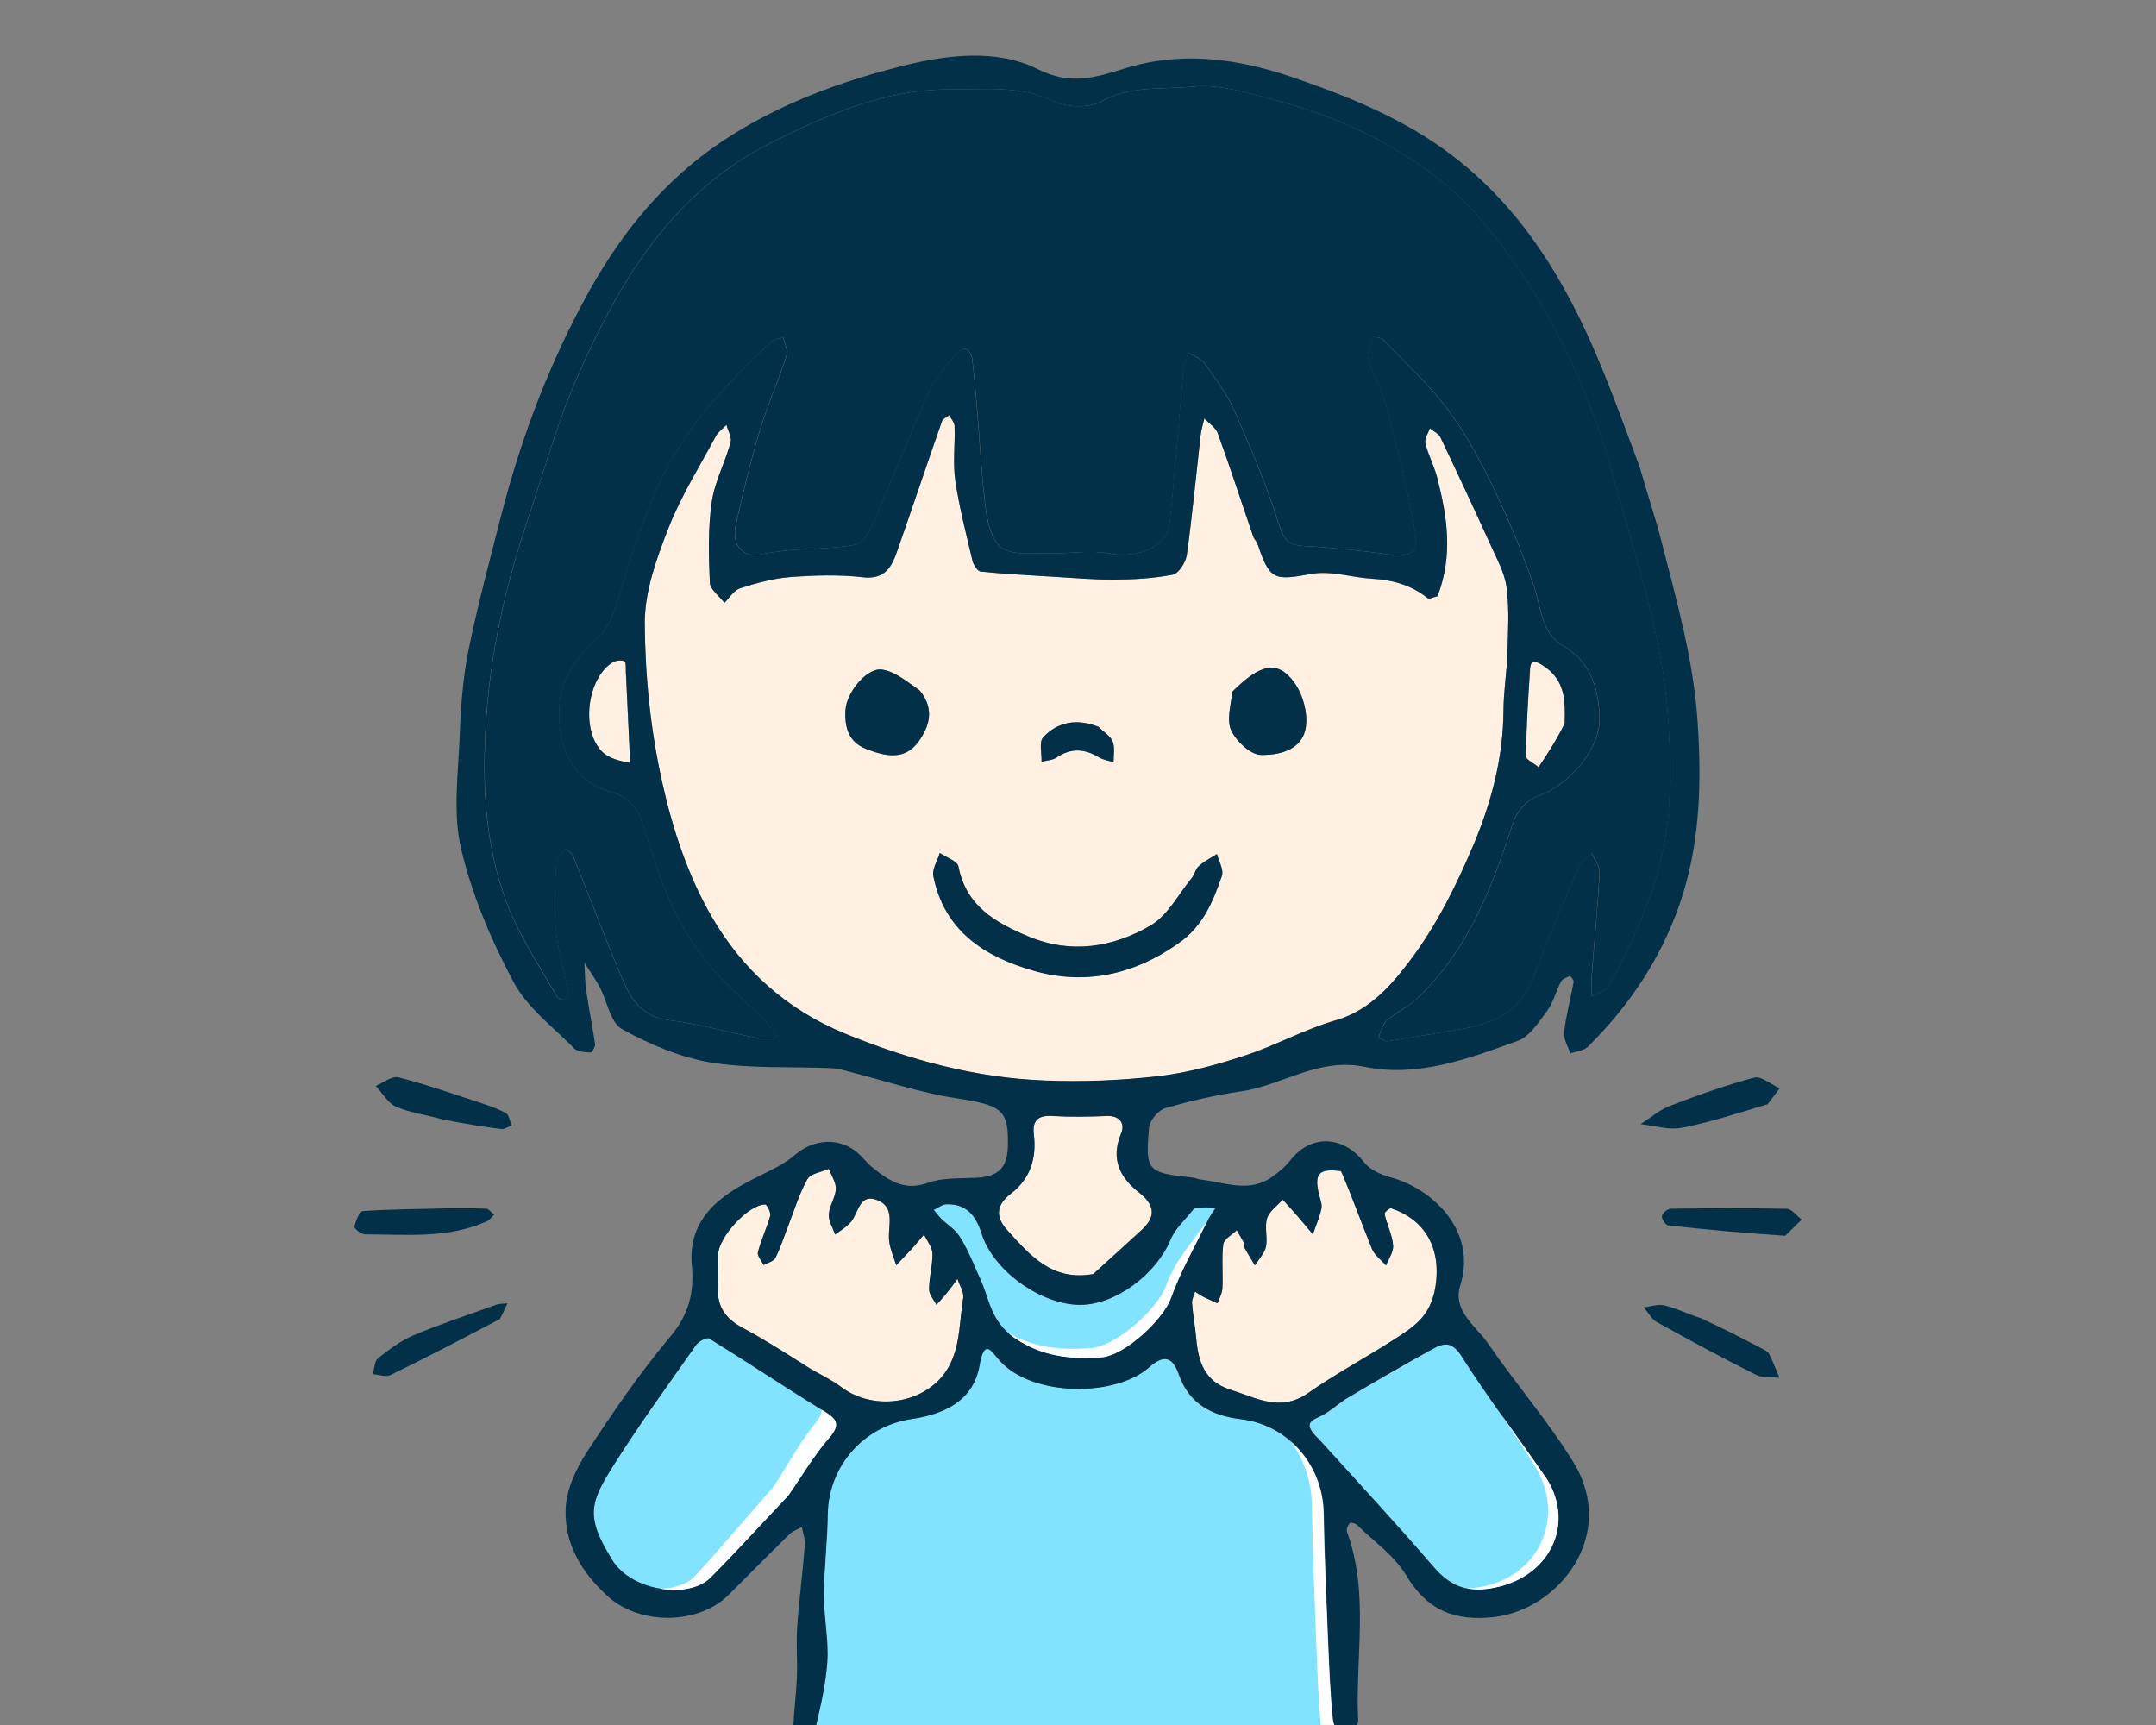
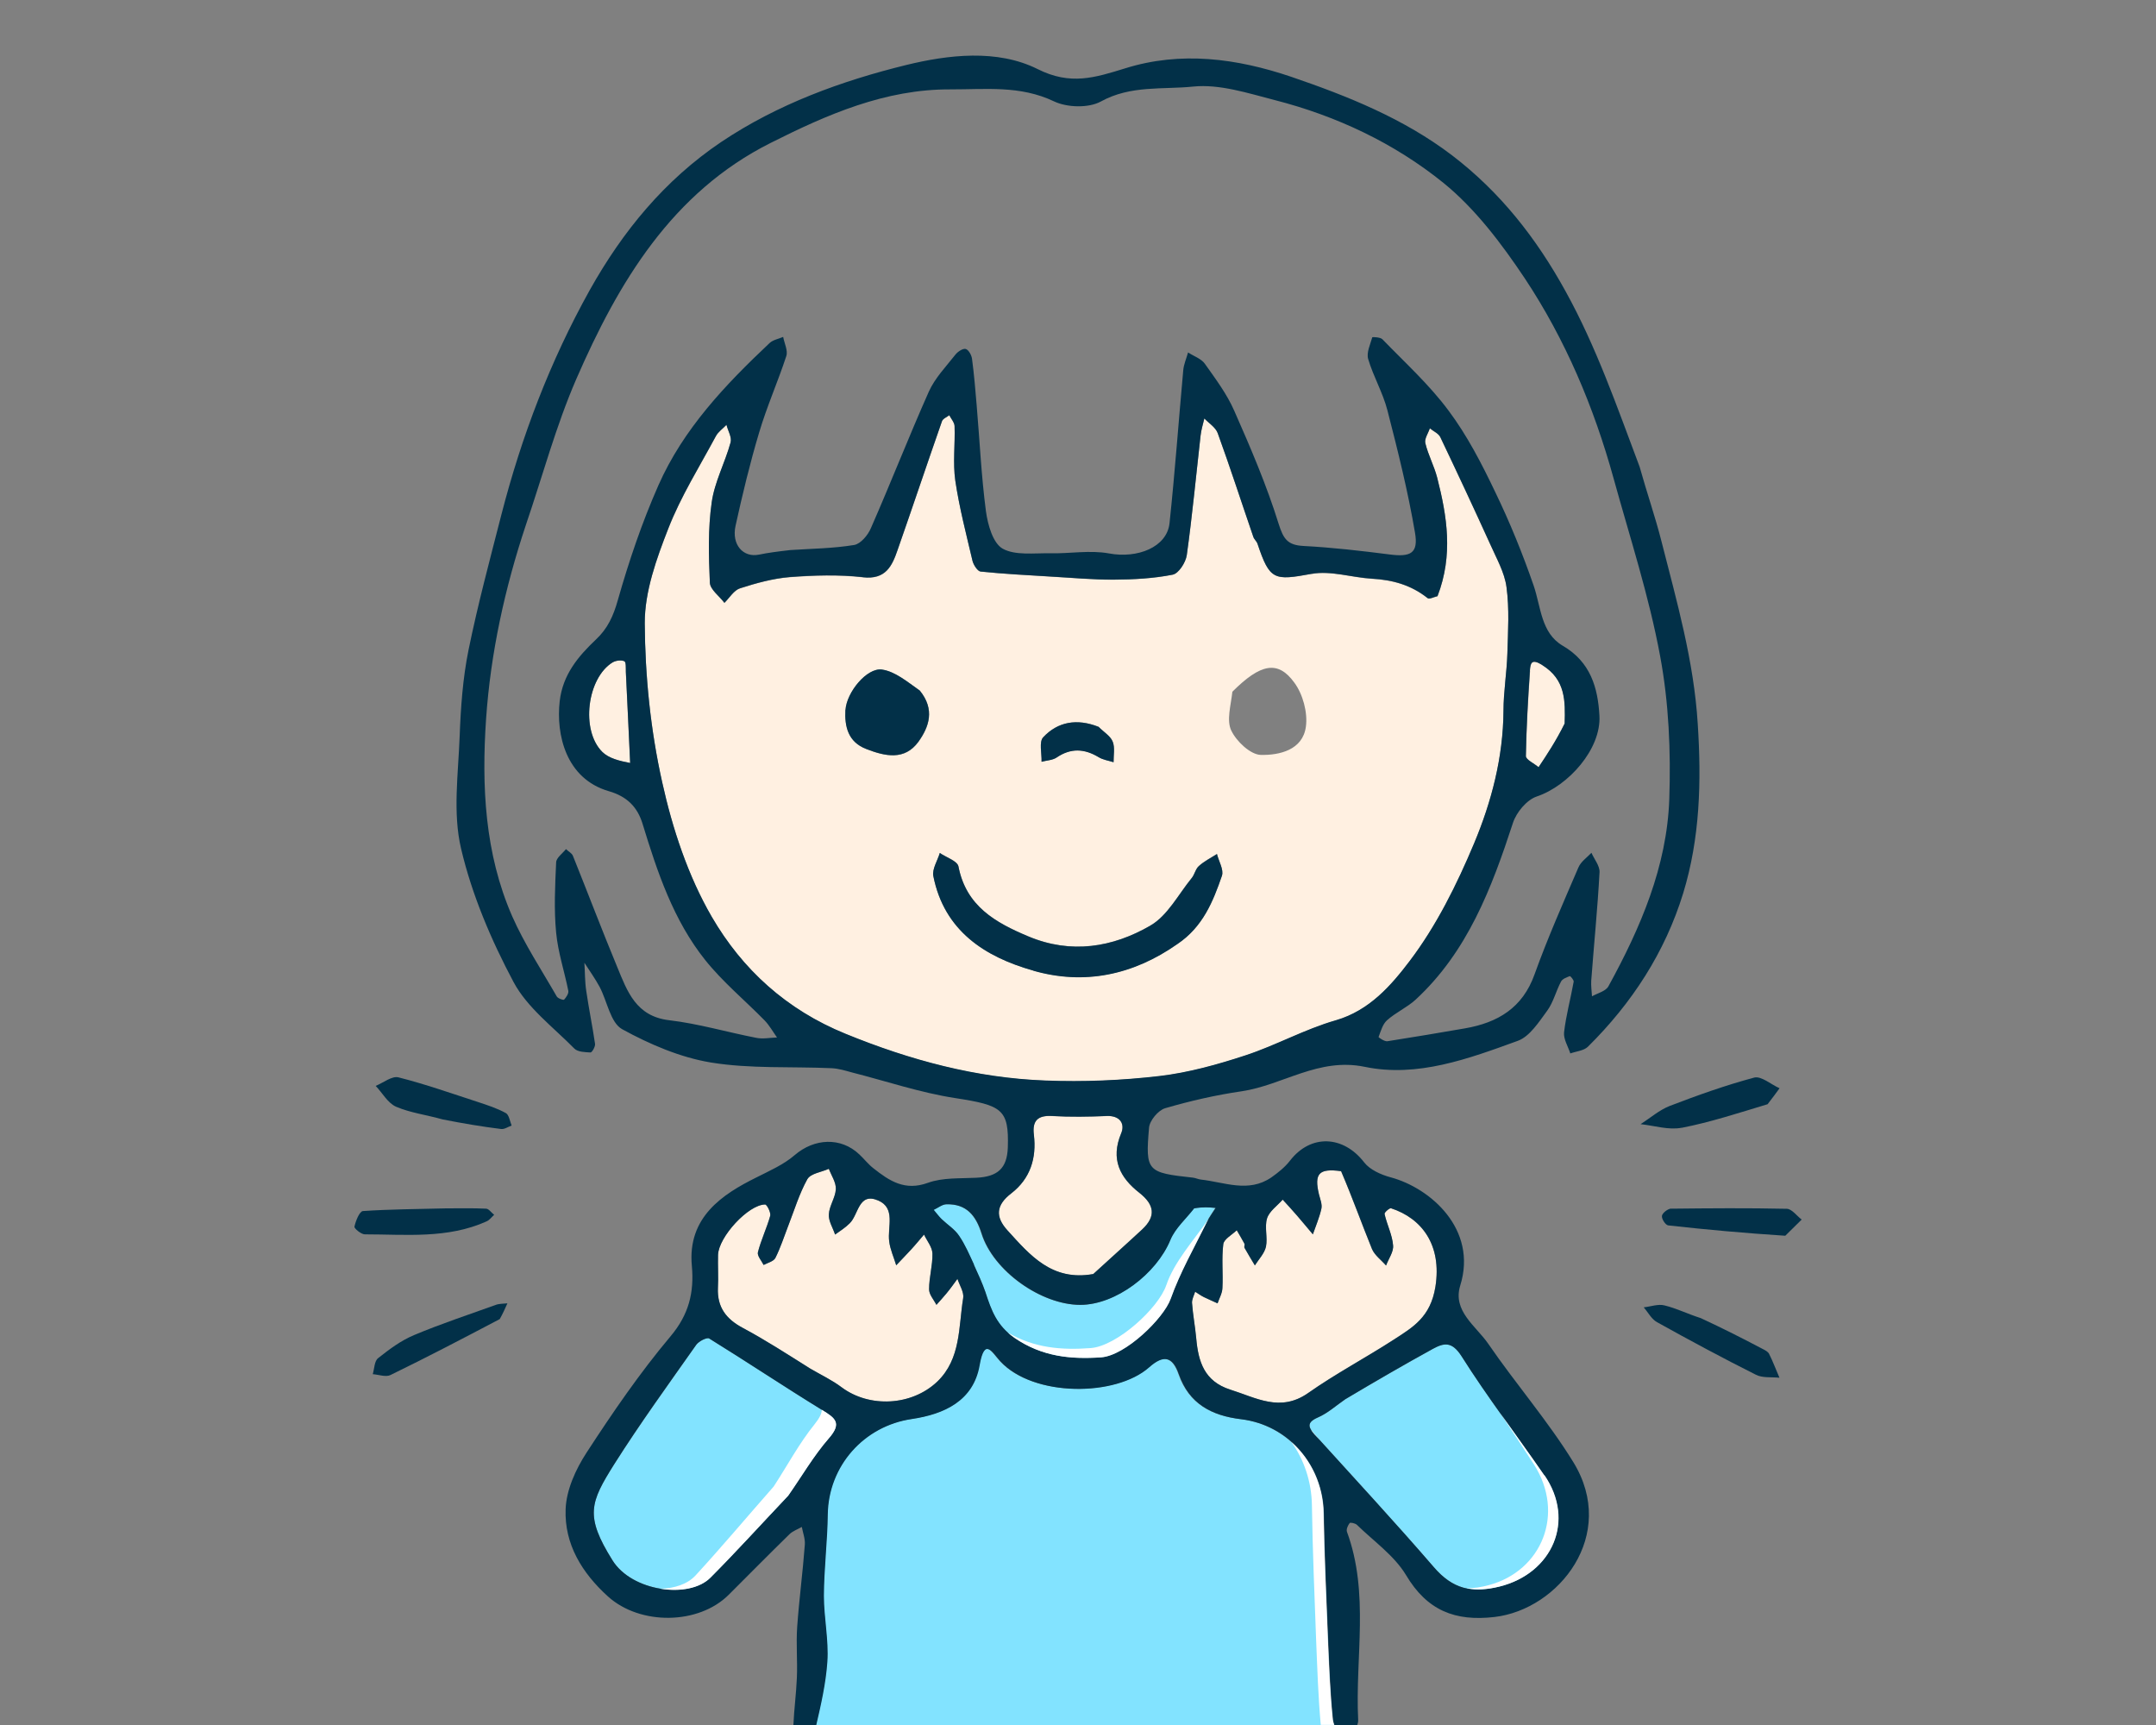
<svg xmlns="http://www.w3.org/2000/svg" id="_圖層_1" data-name="圖層 1" viewBox="0 0 200 160">
  <rect x="0" y="0" width="200" height="160" fill="#808080" stroke="none" />
  <defs>
    <style>
      .cls-1 {
        fill: #023048;
      }

      .cls-1, .cls-2, .cls-3, .cls-4 {
        stroke-width: 0px;
      }

      .cls-2 {
        fill: #fff0e1;
      }

      .cls-3 {
        fill: #fff;
      }

      .cls-4 {
        fill: #82e3ff;
      }
    </style>
  </defs>
  <path class="cls-2" d="M121.78,114.49c.28-.79.61-1.57.79-2.38.08-.4-.11-.88-.22-1.31-.47-1.96-.01-2.45,2.05-2.17,1.09,2.55,1.92,4.9,2.87,7.23.25.58.86,1.02,1.3,1.52.24-.63.72-1.28.65-1.88-.08-.97-.57-1.91-.79-2.9-.04-.13.46-.57.6-.53,2.85.93,4.74,3.4,4.12,7.28-.46,2.83-2.08,3.75-3.9,4.93-2.62,1.69-5.38,3.15-7.91,4.93-2.59,1.81-4.83.43-7.23-.32-2.4-.77-2.95-2.59-3.15-4.75-.1-1.1-.31-2.19-.39-3.29-.01-.33.18-.7.29-1.04.26.17.53.36.81.5.42.21.84.39,1.27.58.15-.47.43-.95.45-1.43.07-1.35-.08-2.72.08-4.05.06-.47.81-.86,1.25-1.3.24.42.49.82.71,1.24.06.1-.04.29.01.39.31.56.64,1.09.96,1.63.36-.57.89-1.11,1.03-1.74.17-.85-.15-1.81.1-2.62.21-.67.95-1.17,1.45-1.74.45.49.91.99,1.34,1.49.5.57.97,1.16,1.46,1.73Z" />
  <path class="cls-2" d="M73.11,113.72c.57-1.46,1.03-2.99,1.78-4.35.31-.53,1.31-.65,1.99-.96.24.63.68,1.27.65,1.89-.04.78-.61,1.55-.65,2.33-.04.61.38,1.25.58,1.88.46-.33.95-.64,1.35-1.04.84-.81.81-2.91,2.65-2.12,1.64.71.84,2.47,1.02,3.8.1.75.43,1.48.65,2.21.46-.49.92-.96,1.38-1.46.4-.45.79-.92,1.2-1.39.28.6.77,1.17.78,1.77.03,1.09-.31,2.19-.31,3.29-.01.49.43.97.68,1.46.31-.35.64-.7.93-1.06.36-.45.68-.91,1.02-1.35.19.6.63,1.24.53,1.8-.43,2.67-.19,5.61-2.4,7.73-2.4,2.27-6.31,2.44-8.87.53-.91-.68-1.95-1.17-2.92-1.74-2.23-1.41-4.19-2.67-6.25-3.77-1.55-.82-2.4-1.92-2.31-3.72.06-1-.01-2.03.01-3.05.06-1.67,2.81-4.67,4.37-4.68.17,0,.56.75.47,1.06-.32,1.14-.85,2.23-1.14,3.37-.08.33.33.79.53,1.18.38-.21.92-.33,1.09-.65.47-.95.81-1.96,1.18-2.95Z" />
  <path class="cls-2" d="M102.67,103.51c1.25-.04,1.7.75,1.32,1.63-.99,2.38-.11,4.09,1.7,5.5,1.39,1.1,1.57,2.17.25,3.4-1.5,1.39-3.04,2.76-4.54,4.14-3.82.68-5.85-1.74-7.94-4.04-1.17-1.28-1.07-2.37.35-3.45,1.75-1.36,2.35-3.26,2.09-5.43-.17-1.3.35-1.82,1.69-1.74,1.7.1,3.4.07,5.08,0Z" />
  <path class="cls-2" d="M141.92,62.21c.04-.7.14-1.16,1.16-.52,2.17,1.35,2.13,3.33,2.08,5.42-.81,1.62-1.62,2.84-2.42,4.05-.42-.35-1.18-.7-1.18-1.03.04-2.65.19-5.28.38-7.92Z" />
  <path class="cls-2" d="M55.87,69.74c-2.02-2.01-1.41-6.87.97-8.31.29-.17.78-.22,1.07-.1.17.08.13.64.14.99.14,2.81.28,5.64.4,8.45-1-.19-1.98-.43-2.59-1.03Z" />
  <path class="cls-2" d="M114.22,67.76c.47,1,1.77,2.23,2.73,2.26,1.73.04,3.9-.45,4.19-2.62.18-1.31-.28-3.01-1.07-4.08-1.52-2.1-3.13-1.78-5.75.84-.14,1.28-.56,2.65-.1,3.61ZM106.71,85.85c-3.5,2.02-7.35,2.66-11.31,1-3.06-1.28-5.78-2.81-6.49-6.49-.1-.52-1.13-.84-1.73-1.25-.21.71-.72,1.49-.6,2.14,1,5.08,4.78,7.51,9.28,8.77,4.68,1.34,9.21.45,13.37-2.48,2.35-1.59,3.3-3.94,4.12-6.32.19-.56-.29-1.34-.46-2.02-.56.36-1.18.67-1.67,1.11-.32.26-.4.79-.68,1.13-1.24,1.52-2.23,3.48-3.83,4.4ZM103.3,70.7c-.01-.64.14-1.35-.08-1.91-.19-.52-.79-.86-1.31-1.38-2.01-.79-3.79-.47-5.14.97-.4.43-.13,1.49-.15,2.27.47-.13,1.02-.14,1.39-.39,1.32-.91,2.58-.84,3.9-.04.4.25.92.32,1.39.47ZM81.8,62.11c-1.38-.18-3.26,2.09-3.37,3.75-.08,1.53.24,2.97,1.94,3.62,1.75.68,3.55,1.09,4.83-.67.99-1.38,1.56-2.99.13-4.75-1.17-.82-2.3-1.78-3.52-1.95ZM121.68,53.24c1.77-.32,3.72.33,5.58.45,1.91.1,3.65.58,5.17,1.8.15.13.6-.11.92-.18,1.48-3.83.88-7.42-.03-10.99-.28-1.09-.84-2.12-1.1-3.2-.1-.4.26-.92.42-1.38.33.28.81.47.97.82,1.57,3.29,3.11,6.59,4.61,9.89.58,1.32,1.35,2.65,1.53,4.02.28,2.02.14,4.09.08,6.16-.06,1.77-.36,3.54-.36,5.32-.03,4.3-1.11,8.43-2.73,12.3-1.6,3.82-3.5,7.63-5.97,10.9-1.7,2.24-3.72,4.6-6.85,5.5-2.87.82-5.56,2.33-8.4,3.26-2.59.85-5.25,1.59-7.94,1.91-3.51.4-7.07.56-10.61.42-6.42-.24-12.52-1.88-18.52-4.33-5.52-2.24-9.6-5.99-12.42-10.85-2.2-3.79-3.65-8.18-4.6-12.48-1.07-4.82-1.59-9.83-1.62-14.76-.01-2.94,1.09-5.99,2.19-8.8,1.16-2.97,2.88-5.71,4.4-8.54.22-.42.65-.71.99-1.06.14.56.52,1.17.38,1.64-.52,1.87-1.49,3.66-1.75,5.56-.35,2.44-.28,4.96-.17,7.44.03.64.88,1.24,1.35,1.87.47-.47.88-1.17,1.45-1.35,1.5-.49,3.06-.92,4.62-1.04,2.24-.17,4.54-.24,6.77.01,2.13.24,2.72-1.04,3.23-2.55,1.39-3.97,2.72-7.95,4.11-11.92.08-.24.45-.38.68-.56.17.33.47.67.49,1,.06,1.7-.17,3.41.07,5.08.38,2.51,1.02,4.99,1.6,7.45.1.38.47.95.75.97,2.13.22,4.28.33,6.41.46,1.99.11,3.98.31,5.97.29,1.81-.01,3.66-.11,5.43-.46.56-.11,1.21-1.13,1.31-1.81.52-3.68.86-7.38,1.28-11.09.06-.53.22-1.06.35-1.59.42.45,1.04.82,1.24,1.36,1.16,3.19,2.2,6.41,3.3,9.61.07.24.31.42.39.65,1.14,3.4,1.53,3.43,5.03,2.79Z" />
  <path class="cls-4" d="M91.42,119.89c-.31-.89-.7-1.74-1.09-2.59-.43-.92-.82-1.85-1.38-2.67-.4-.61-1.07-1.03-1.62-1.55-.26-.26-.49-.57-.74-.86.4-.18.79-.52,1.2-.52,1.84-.04,2.72,1.03,3.24,2.7,1.09,3.48,5.53,6.63,9.16,6.63,3.27,0,7.06-2.87,8.36-6.03.45-1.09,1.45-1.95,2.2-2.92.79-.14,1.39-.1,1.99-.04-.26.43-.58.85-.81,1.31-1.16,2.35-2.48,4.67-3.36,7.13-.65,1.81-4.21,5.26-6.46,5.42-2.81.19-5.46-.06-8.01-1.8-1.67-1.14-2.16-2.56-2.7-4.21Z" />
  <path class="cls-4" d="M76.88,133.41c-1.42,1.63-2.52,3.54-3.77,5.32-2.53,2.67-4.82,5.19-7.21,7.6-1.98,1.99-7.27,1.3-9.08-1.6-2.59-4.14-2.08-5.38.17-8.94,2.4-3.77,5.03-7.4,7.6-11.06.24-.33.99-.71,1.2-.58,3.51,2.17,6.95,4.47,10.47,6.63,1.23.75,1.87,1.21.63,2.63Z" />
  <path class="cls-4" d="M143.26,136.85c2.88,4.19.74,9.08-4.15,10.31-2.6.65-4.37.21-6.1-1.8-3.61-4.18-7.35-8.22-11.06-12.31-.6-.68-.75-1.11.29-1.57.93-.4,1.71-1.11,2.56-1.7,2.84-1.69,5.46-3.2,8.12-4.67,1.04-.57,1.77-.7,2.65.67,2.4,3.8,5.14,7.37,7.69,11.07Z" />
  <path class="cls-4" d="M123.76,160h-48.08c.45-1.94.89-3.89,1.03-5.86.14-2.02-.32-4.08-.32-6.13.01-2.52.33-5.04.36-7.56.07-4.48,3.34-8.19,7.8-8.84,3.02-.45,5.72-1.69,6.29-5,.46-2.63,1.17-1.16,1.92-.35,3.09,3.33,10.71,3.29,13.8.56,1.36-1.21,2.19-.99,2.76.65.96,2.73,3.04,3.83,5.78,4.16,4.43.54,7.6,4.3,7.67,8.73.06,3.84.24,7.67.39,11.5.11,2.55.2,5.1.46,7.63.01.17.07.33.13.5Z" />
-   <path class="cls-1" d="M73.32,51.02c-1.23.14-2.06.25-2.88.42-1.46.31-2.56-.91-2.19-2.66.64-2.91,1.34-5.82,2.19-8.66.71-2.4,1.74-4.71,2.52-7.09.17-.52-.18-1.18-.29-1.78-.42.18-.95.26-1.25.56-4.12,3.87-8.02,7.98-10.33,13.22-1.52,3.44-2.73,7.02-3.76,10.64-.42,1.46-.95,2.63-2.03,3.65-1.66,1.57-3.08,3.27-3.36,5.72-.35,3.09.57,7.19,4.54,8.34,1.71.49,2.67,1.49,3.15,3.04,1.36,4.48,2.85,8.94,5.81,12.63,1.63,2.05,3.68,3.73,5.52,5.61.45.46.77,1.04,1.14,1.57-.65.01-1.32.15-1.94.03-2.69-.52-5.35-1.31-8.06-1.63-3.08-.36-3.89-2.67-4.82-4.93-1.42-3.41-2.73-6.88-4.11-10.31-.1-.25-.43-.42-.65-.63-.32.4-.89.81-.91,1.23-.1,2.17-.21,4.36,0,6.52.17,1.81.77,3.59,1.13,5.4.04.25-.2.6-.39.81-.07.07-.57-.11-.68-.29-1.41-2.47-2.99-4.86-4.14-7.45-2.55-5.82-2.84-12.07-2.42-18.29.42-6.13,1.74-12.14,3.69-17.99,1.53-4.51,2.77-9.16,4.67-13.52,3.91-8.98,8.87-17.34,18.05-21.93,5.21-2.62,10.61-4.99,16.67-4.96,3.24.01,6.45-.39,9.6,1.11,1.21.58,3.22.64,4.36.01,2.76-1.52,5.74-1.09,8.55-1.38,2.45-.25,5.08.61,7.56,1.25,5.74,1.48,11.11,4,15.68,7.7,2.95,2.4,5.38,5.63,7.52,8.83,3.77,5.68,6.42,11.96,8.24,18.55,1.5,5.47,3.29,10.92,4.32,16.49.81,4.33,1,8.86.85,13.27-.22,6.25-2.67,11.94-5.65,17.37-.25.45-1,.63-1.52.92-.03-.49-.1-.97-.07-1.45.25-3.36.58-6.7.77-10.06.03-.58-.49-1.2-.75-1.8-.42.45-.99.84-1.21,1.36-1.41,3.27-2.85,6.55-4.07,9.92-1.11,3.11-3.41,4.47-6.43,5-2.41.42-4.82.82-7.23,1.2-.26.03-.82-.36-.81-.39.21-.54.38-1.18.78-1.55.81-.72,1.85-1.18,2.65-1.91,4.83-4.46,7.06-10.35,9.04-16.41.32-.97,1.28-2.13,2.2-2.44,2.95-.99,5.99-4.41,5.82-7.49-.14-2.59-.82-5-3.41-6.5-2.01-1.18-2.01-3.58-2.69-5.57-1.02-2.95-2.2-5.88-3.57-8.69-1.25-2.62-2.6-5.24-4.33-7.55-1.78-2.4-4.05-4.46-6.14-6.62-.2-.19-.92-.21-.93-.18-.18.67-.56,1.43-.38,2.03.49,1.62,1.36,3.11,1.78,4.74.97,3.76,1.91,7.53,2.56,11.35.33,1.92-.4,2.28-2.34,2.03-2.66-.35-5.32-.65-8.01-.79-1.46-.08-1.85-.63-2.3-2.06-1.11-3.57-2.6-7.05-4.12-10.49-.68-1.55-1.73-2.95-2.73-4.36-.33-.47-1.02-.7-1.55-1.04-.15.57-.4,1.11-.45,1.69-.43,4.72-.77,9.44-1.27,14.15-.24,2.23-2.98,3.3-5.63,2.8-1.75-.32-3.63.03-5.45-.01-1.5-.03-3.23.22-4.4-.43-.91-.52-1.38-2.23-1.55-3.47-.43-3.26-.58-6.56-.86-9.83-.13-1.43-.24-2.88-.43-4.3-.04-.35-.32-.84-.58-.92-.25-.08-.74.24-.96.52-.86,1.11-1.89,2.17-2.47,3.44-1.87,4.18-3.52,8.44-5.36,12.63-.28.65-.96,1.49-1.57,1.59-1.95.32-3.94.35-5.92.47Z" />
  <path class="cls-1" d="M156.01,104.6c-1.2.24-2.53-.19-3.82-.33.89-.57,1.73-1.31,2.7-1.69,2.58-.99,5.18-1.92,7.84-2.63.65-.17,1.56.64,2.35.99-.33.46-.68.92-1.11,1.48-2.72.82-5.31,1.67-7.97,2.19Z" />
  <path class="cls-1" d="M162.88,127.51c-3.09-1.55-6.14-3.19-9.16-4.87-.52-.28-.84-.92-1.24-1.38.65-.07,1.34-.33,1.92-.18,1.09.26,2.12.78,3.37,1.18,2.05.95,3.9,1.89,5.74,2.86.22.11.5.25.6.46.36.71.64,1.48.96,2.21-.74-.08-1.57.04-2.19-.28Z" />
  <path class="cls-1" d="M155,112.11c3.58-.04,7.17-.07,10.75.01.47.01.92.65,1.38,1-.47.46-.95.93-1.52,1.5-3.69-.24-7.28-.56-10.86-.96-.25-.03-.63-.61-.58-.89.04-.26.54-.65.84-.67Z" />
-   <path class="cls-1" d="M120.07,63.32c.79,1.07,1.25,2.77,1.07,4.08-.29,2.17-2.47,2.66-4.19,2.62-.96-.03-2.26-1.25-2.73-2.26-.46-.96-.04-2.33.1-3.61,2.62-2.62,4.23-2.94,5.75-.84Z" />
  <path class="cls-1" d="M103.22,68.79c.22.56.07,1.27.08,1.91-.47-.15-.99-.22-1.39-.47-1.32-.79-2.58-.86-3.9.04-.38.25-.92.26-1.39.39.03-.78-.25-1.84.15-2.27,1.35-1.45,3.13-1.77,5.14-.97.52.52,1.11.86,1.31,1.38Z" />
  <path class="cls-1" d="M95.86,90.03c-4.5-1.27-8.27-3.69-9.28-8.77-.13-.65.39-1.43.6-2.14.6.42,1.63.74,1.73,1.25.71,3.68,3.43,5.21,6.49,6.49,3.96,1.66,7.81,1.02,11.31-1,1.6-.92,2.59-2.88,3.83-4.4.28-.33.36-.86.68-1.13.49-.45,1.11-.75,1.67-1.11.17.68.65,1.46.46,2.02-.82,2.38-1.77,4.74-4.12,6.32-4.16,2.92-8.69,3.82-13.37,2.48Z" />
  <path class="cls-1" d="M78.43,65.85c.11-1.66,1.99-3.93,3.37-3.75,1.23.17,2.35,1.13,3.52,1.95,1.43,1.75.86,3.37-.13,4.75-1.28,1.75-3.08,1.35-4.83.67-1.7-.65-2.02-2.09-1.94-3.62Z" />
  <path class="cls-1" d="M143.08,61.69c-1.02-.64-1.11-.18-1.16.52-.18,2.65-.33,5.28-.38,7.92,0,.33.77.68,1.18,1.03.81-1.21,1.62-2.44,2.42-4.05.06-2.09.1-4.07-2.08-5.42ZM56.84,61.43c-2.38,1.45-2.99,6.31-.97,8.31.61.6,1.59.84,2.59,1.03-.13-2.81-.26-5.64-.4-8.45-.01-.35.03-.91-.14-.99-.29-.13-.78-.07-1.07.1ZM101.41,118.18c1.5-1.38,3.04-2.74,4.54-4.14,1.32-1.23,1.14-2.3-.25-3.4-1.81-1.41-2.69-3.12-1.7-5.5.38-.88-.07-1.67-1.32-1.63-1.69.07-3.38.1-5.08,0-1.34-.08-1.85.45-1.69,1.74.26,2.17-.33,4.07-2.09,5.43-1.42,1.09-1.52,2.17-.35,3.45,2.09,2.3,4.12,4.72,7.94,4.04ZM90.34,117.3c.39.85.78,1.7,1.09,2.59.54,1.64,1.03,3.06,2.7,4.21,2.55,1.74,5.19,1.99,8.01,1.8,2.26-.15,5.81-3.61,6.46-5.42.88-2.47,2.2-4.78,3.36-7.13.22-.46.54-.88.81-1.31-.6-.06-1.2-.1-1.99.04-.75.97-1.75,1.84-2.2,2.92-1.3,3.16-5.08,6.03-8.36,6.03-3.63,0-8.08-3.15-9.16-6.63-.53-1.67-1.41-2.74-3.24-2.7-.4,0-.79.33-1.2.52.25.29.47.6.74.86.54.52,1.21.93,1.62,1.55.56.82.95,1.75,1.38,2.67ZM121.95,133.05c3.7,4.09,7.45,8.13,11.06,12.31,1.73,2.01,3.5,2.45,6.1,1.8,4.89-1.23,7.03-6.11,4.15-10.31-2.55-3.7-5.29-7.27-7.69-11.07-.88-1.36-1.6-1.24-2.65-.67-2.66,1.46-5.28,2.98-8.12,4.67-.85.58-1.63,1.3-2.56,1.7-1.04.46-.89.89-.29,1.57ZM122.58,112.11c-.18.81-.52,1.59-.79,2.38-.49-.57-.96-1.16-1.46-1.73-.43-.5-.89-1-1.34-1.49-.5.57-1.24,1.07-1.45,1.74-.25.81.07,1.77-.1,2.62-.14.63-.67,1.17-1.03,1.74-.32-.54-.65-1.07-.96-1.63-.06-.1.04-.29-.01-.39-.22-.42-.47-.82-.71-1.24-.45.43-1.2.82-1.25,1.3-.17,1.34-.01,2.7-.08,4.05-.01.49-.29.96-.45,1.43-.43-.19-.85-.38-1.27-.58-.28-.14-.54-.33-.81-.5-.11.35-.31.71-.29,1.04.08,1.1.29,2.19.39,3.29.19,2.16.75,3.98,3.15,4.75,2.4.75,4.64,2.13,7.23.32,2.53-1.78,5.29-3.24,7.91-4.93,1.82-1.18,3.44-2.1,3.9-4.93.61-3.89-1.27-6.35-4.12-7.28-.14-.04-.64.4-.6.53.22.99.71,1.92.79,2.9.07.6-.42,1.25-.65,1.88-.43-.5-1.04-.93-1.3-1.52-.95-2.33-1.78-4.68-2.87-7.23-2.06-.28-2.52.21-2.05,2.17.11.43.31.91.22,1.31ZM70.43,51.44c.82-.17,1.66-.28,2.88-.42,1.98-.13,3.97-.15,5.92-.47.61-.1,1.3-.93,1.57-1.59,1.84-4.19,3.5-8.45,5.36-12.63.57-1.27,1.6-2.33,2.47-3.44.22-.28.71-.6.96-.52.26.08.54.57.58.92.19,1.42.31,2.87.43,4.3.28,3.27.43,6.57.86,9.83.17,1.24.64,2.95,1.55,3.47,1.17.65,2.9.4,4.4.43,1.81.04,3.69-.31,5.45.01,2.65.5,5.39-.57,5.63-2.8.5-4.71.84-9.43,1.27-14.15.04-.57.29-1.11.45-1.69.53.35,1.21.57,1.55,1.04,1,1.41,2.05,2.81,2.73,4.36,1.52,3.44,3.01,6.92,4.12,10.49.45,1.43.84,1.98,2.3,2.06,2.69.14,5.35.45,8.01.79,1.94.25,2.67-.11,2.34-2.03-.65-3.82-1.59-7.59-2.56-11.35-.42-1.63-1.3-3.12-1.78-4.74-.18-.6.19-1.36.38-2.03.01-.03.74-.01.93.18,2.09,2.16,4.36,4.22,6.14,6.62,1.73,2.31,3.08,4.93,4.33,7.55,1.36,2.81,2.55,5.74,3.57,8.69.68,1.99.68,4.39,2.69,5.57,2.59,1.5,3.27,3.91,3.41,6.5.17,3.08-2.87,6.5-5.82,7.49-.92.31-1.88,1.46-2.2,2.44-1.98,6.06-4.21,11.95-9.04,16.41-.79.72-1.84,1.18-2.65,1.91-.4.36-.57,1-.78,1.55-.01.03.54.42.81.39,2.41-.38,4.82-.78,7.23-1.2,3.02-.53,5.32-1.89,6.43-5,1.21-3.37,2.66-6.64,4.07-9.92.22-.53.79-.92,1.21-1.36.26.6.78,1.21.75,1.8-.18,3.36-.52,6.7-.77,10.06-.03.47.04.96.07,1.45.52-.29,1.27-.47,1.52-.92,2.98-5.43,5.43-11.11,5.65-17.37.15-4.41-.04-8.94-.85-13.27-1.03-5.57-2.81-11.02-4.32-16.49-1.82-6.59-4.47-12.87-8.24-18.55-2.14-3.2-4.57-6.43-7.52-8.83-4.57-3.7-9.94-6.23-15.68-7.7-2.48-.64-5.11-1.5-7.56-1.25-2.81.29-5.79-.14-8.55,1.38-1.14.63-3.15.57-4.36-.01-3.15-1.5-6.35-1.1-9.6-1.11-6.06-.03-11.46,2.34-16.67,4.96-9.18,4.6-14.14,12.95-18.05,21.93-1.89,4.36-3.13,9.01-4.67,13.52-1.95,5.85-3.27,11.87-3.69,17.99-.42,6.21-.13,12.46,2.42,18.29,1.14,2.59,2.73,4.99,4.14,7.45.11.18.61.36.68.29.19-.21.43-.56.39-.81-.36-1.81-.96-3.59-1.13-5.4-.21-2.16-.1-4.35,0-6.52.01-.42.58-.82.91-1.23.22.21.56.38.65.63,1.38,3.43,2.69,6.89,4.11,10.31.93,2.26,1.74,4.57,4.82,4.93,2.72.32,5.38,1.11,8.06,1.63.61.13,1.28-.01,1.94-.03-.38-.53-.7-1.11-1.14-1.57-1.84-1.88-3.89-3.57-5.52-5.61-2.95-3.69-4.44-8.15-5.81-12.63-.47-1.55-1.43-2.55-3.15-3.04-3.97-1.16-4.89-5.25-4.54-8.34.28-2.45,1.7-4.15,3.36-5.72,1.09-1.02,1.62-2.19,2.03-3.65,1.03-3.62,2.24-7.2,3.76-10.64,2.31-5.24,6.21-9.34,10.33-13.22.31-.29.84-.38,1.25-.56.11.6.46,1.27.29,1.78-.78,2.38-1.81,4.69-2.52,7.09-.85,2.84-1.55,5.75-2.19,8.66-.38,1.75.72,2.97,2.19,2.66ZM80.04,53.53c-2.23-.25-4.53-.18-6.77-.01-1.56.13-3.12.56-4.62,1.04-.57.18-.97.88-1.45,1.35-.47-.63-1.32-1.23-1.35-1.87-.11-2.48-.18-5,.17-7.44.26-1.89,1.24-3.69,1.75-5.56.14-.47-.24-1.09-.38-1.64-.33.35-.77.64-.99,1.06-1.52,2.83-3.24,5.57-4.4,8.54-1.1,2.81-2.2,5.86-2.19,8.8.03,4.93.54,9.94,1.62,14.76.95,4.3,2.4,8.69,4.6,12.48,2.83,4.86,6.91,8.61,12.42,10.85,6,2.45,12.1,4.09,18.52,4.33,3.54.14,7.1-.01,10.61-.42,2.69-.32,5.35-1.06,7.94-1.91,2.84-.93,5.53-2.44,8.4-3.26,3.13-.91,5.15-3.26,6.85-5.5,2.48-3.27,4.37-7.09,5.97-10.9,1.62-3.87,2.7-7.99,2.73-12.3,0-1.78.31-3.55.36-5.32.06-2.06.19-4.14-.08-6.16-.18-1.38-.95-2.7-1.53-4.02-1.5-3.3-3.04-6.6-4.61-9.89-.17-.35-.64-.54-.97-.82-.15.46-.52.97-.42,1.38.26,1.09.82,2.12,1.1,3.2.91,3.57,1.5,7.16.03,10.99-.32.07-.77.31-.92.18-1.52-1.21-3.26-1.7-5.17-1.8-1.87-.11-3.82-.77-5.58-.45-3.5.64-3.89.61-5.03-2.79-.08-.24-.32-.42-.39-.65-1.1-3.2-2.14-6.42-3.3-9.61-.2-.54-.82-.92-1.24-1.36-.13.53-.29,1.06-.35,1.59-.42,3.7-.77,7.41-1.28,11.09-.1.68-.75,1.7-1.31,1.81-1.77.35-3.62.45-5.43.46-1.99.01-3.98-.18-5.97-.29-2.13-.13-4.28-.24-6.41-.46-.28-.03-.65-.6-.75-.97-.58-2.47-1.23-4.94-1.6-7.45-.24-1.67-.01-3.38-.07-5.08-.01-.33-.32-.67-.49-1-.24.18-.6.32-.68.56-1.39,3.97-2.72,7.95-4.11,11.92-.52,1.5-1.1,2.79-3.23,2.55ZM73.6,160c.06-1.45.26-2.9.32-4.35.07-1.59-.08-3.18.03-4.75.18-2.55.52-5.08.71-7.63.04-.54-.18-1.1-.28-1.64-.39.22-.84.38-1.14.67-1.89,1.85-3.75,3.73-5.63,5.61-2.81,2.81-8.23,2.86-11.21.17-2.42-2.19-4.05-4.86-3.93-8.09.06-1.78.93-3.7,1.94-5.25,2.42-3.72,4.94-7.4,7.79-10.79,1.71-2.03,2.2-4.08,1.98-6.53-.43-4.53,2.87-6.66,5.95-8.19,1.24-.63,2.56-1.2,3.59-2.09,1.81-1.56,4.28-1.7,6-.06.45.42.82.91,1.3,1.28,1.49,1.18,2.92,2.13,5.06,1.35,1.38-.5,2.98-.39,4.5-.47,1.98-.1,2.84-.88,2.91-2.81.11-3.54-.53-3.91-4.89-4.58-3.24-.5-6.39-1.57-9.58-2.38-.61-.17-1.24-.36-1.87-.39-3.73-.17-7.53.07-11.21-.53-2.84-.47-5.68-1.69-8.23-3.09-1.09-.61-1.38-2.59-2.09-3.93-.42-.77-.93-1.49-1.41-2.23.06.86.04,1.74.17,2.59.24,1.66.58,3.29.82,4.94.03.25-.28.79-.42.79-.52-.03-1.18-.04-1.5-.36-1.96-1.99-4.37-3.79-5.64-6.17-2.08-3.9-3.87-8.11-4.87-12.38-.78-3.3-.26-6.94-.13-10.42.1-2.67.29-5.38.82-7.99.86-4.22,1.98-8.38,3.05-12.56,1.87-7.27,4.53-14.25,8.19-20.82,3.06-5.47,6.95-10.21,12.2-13.75,5.25-3.52,11.17-5.67,17.16-7.14,3.89-.95,8.44-1.5,12.2.38,3.04,1.53,5.32.79,8.11-.07,5.17-1.62,10.36-.93,15.43.79,5.26,1.8,10.4,3.86,14.89,7.27,4.47,3.41,7.83,7.69,10.54,12.62,2.85,5.15,4.75,10.65,6.87,16.28.68,2.44,1.45,4.64,2.02,6.89,1.42,5.58,3.01,11.1,3.37,16.95.35,5.36.21,10.6-1.35,15.71-1.69,5.49-4.75,10.19-8.83,14.23-.38.38-1.09.43-1.64.63-.21-.65-.65-1.34-.58-1.96.18-1.57.61-3.12.89-4.69.03-.15-.29-.53-.36-.52-.29.11-.68.25-.81.5-.47.88-.71,1.92-1.28,2.7-.78,1.06-1.63,2.4-2.73,2.8-4.57,1.66-9.32,3.43-14.21,2.41-4.29-.88-7.58,1.7-11.41,2.27-2.4.35-4.76.89-7.09,1.57-.64.18-1.46,1.16-1.5,1.82-.35,4.04-.18,4.16,4.07,4.62.25.03.49.15.74.18,2.19.24,4.4,1.25,6.52-.19.64-.45,1.28-.96,1.75-1.57,1.91-2.47,4.94-2.35,6.88.17.53.68,1.56,1.14,2.45,1.38,3.7.99,8.08,4.82,6.46,10.03-.74,2.37,1.46,3.76,2.59,5.4,2.55,3.72,5.54,7.16,7.9,10.99,4.15,6.77-1.36,13.66-7.3,14.36-3.68.43-6.27-.6-8.23-3.9-1.09-1.8-2.98-3.12-4.54-4.64-.15-.15-.61-.25-.68-.17-.17.22-.33.58-.25.81,2.1,5.71.75,11.63,1.04,17.45.01.15-.03.31-.08.47h-2.12c-.06-.17-.11-.33-.13-.5-.26-2.53-.35-5.08-.46-7.63-.15-3.83-.33-7.66-.39-11.5-.07-4.43-3.24-8.19-7.67-8.73-2.74-.33-4.82-1.43-5.78-4.16-.57-1.64-1.39-1.87-2.76-.65-3.09,2.73-10.71,2.77-13.8-.56-.75-.81-1.46-2.28-1.92.35-.57,3.31-3.27,4.55-6.29,5-4.46.65-7.73,4.36-7.8,8.84-.03,2.52-.35,5.04-.36,7.56,0,2.05.46,4.11.32,6.13-.14,1.98-.58,3.93-1.03,5.86h-2.09ZM76.26,130.78c-3.52-2.16-6.96-4.46-10.47-6.63-.21-.13-.96.25-1.2.58-2.58,3.66-5.21,7.28-7.6,11.06-2.24,3.57-2.76,4.8-.17,8.94,1.81,2.9,7.1,3.59,9.08,1.6,2.4-2.41,4.68-4.93,7.21-7.6,1.25-1.78,2.35-3.69,3.77-5.32,1.24-1.42.6-1.88-.63-2.63ZM74.89,109.38c-.75,1.35-1.21,2.88-1.78,4.35-.38.99-.71,2.01-1.18,2.95-.17.32-.71.45-1.09.65-.19-.39-.61-.85-.53-1.18.29-1.14.82-2.23,1.14-3.37.08-.31-.31-1.06-.47-1.06-1.56.01-4.32,3.01-4.37,4.68-.03,1.02.04,2.05-.01,3.05-.08,1.8.77,2.9,2.31,3.72,2.06,1.1,4.02,2.37,6.25,3.77.97.57,2.02,1.06,2.92,1.74,2.56,1.91,6.48,1.74,8.87-.53,2.2-2.12,1.96-5.06,2.4-7.73.1-.56-.33-1.2-.53-1.8-.33.45-.65.91-1.02,1.35-.29.36-.63.71-.93,1.06-.25-.49-.7-.97-.68-1.46,0-1.1.33-2.2.31-3.29-.01-.6-.5-1.17-.78-1.77-.4.47-.79.95-1.2,1.39-.46.5-.92.97-1.38,1.46-.22-.74-.56-1.46-.65-2.21-.18-1.34.63-3.09-1.02-3.8-1.84-.79-1.81,1.31-2.65,2.12-.4.4-.89.71-1.35,1.04-.21-.63-.63-1.27-.58-1.88.04-.78.61-1.55.65-2.33.03-.63-.42-1.27-.65-1.89-.68.31-1.69.43-1.99.96Z" />
  <path class="cls-1" d="M46.49,104.72c-1.78-.22-3.55-.52-5.43-.89-1.52-.43-2.99-.61-4.3-1.17-.78-.33-1.28-1.28-1.91-1.94.71-.29,1.52-.95,2.12-.79,2.49.63,4.92,1.49,7.35,2.28.88.29,1.78.58,2.6,1.03.29.15.38.75.54,1.16-.32.11-.67.36-.97.32Z" />
  <path class="cls-1" d="M38.42,123.83c2.47-1.04,5.03-1.88,7.55-2.79.33-.13.74-.11,1.1-.15-.21.45-.4.91-.71,1.46-3.44,1.81-6.77,3.55-10.14,5.19-.43.21-1.09-.04-1.64-.08.15-.52.15-1.23.5-1.49,1.03-.82,2.13-1.64,3.34-2.14Z" />
  <path class="cls-1" d="M45.1,112.11c.25.01.49.38.74.57-.24.21-.43.49-.71.61-3.63,1.63-7.49,1.2-11.29,1.2-.33,0-.99-.54-.96-.71.11-.53.47-1.42.78-1.45,2.49-.17,5-.18,7.72-.25,1.38,0,2.55-.03,3.73.03Z" />
  <path class="cls-3" d="M108.19,119.2c-.71,2.12-4.57,5.66-7.02,5.84-2.68.2-5.23,0-7.68-1.44.19.17.4.34.63.5,2.55,1.74,5.19,1.99,8.01,1.8,2.26-.15,5.81-3.61,6.46-5.42.88-2.47,2.2-4.78,3.36-7.13.05-.1.11-.19.17-.29-1.41,2.01-3.22,4.02-3.93,6.15Z" />
  <path class="cls-3" d="M76.26,130.78s-.02-.01-.03-.02c0,.35-.21.78-.67,1.35-1.43,1.77-2.53,3.84-3.79,5.77-2.55,2.9-4.85,5.64-7.25,8.25-.74.8-1.94,1.2-3.25,1.23,1.81.3,3.64-.02,4.64-1.03,2.4-2.41,4.68-4.93,7.21-7.6,1.25-1.78,2.35-3.69,3.77-5.32,1.24-1.42.6-1.88-.63-2.63Z" />
  <g>
    <path class="cls-3" d="M143.26,136.85c-1.35-1.96-2.75-3.88-4.12-5.82,1.06,1.6,2.12,3.19,3.16,4.81,2.9,4.55.74,9.85-4.17,11.18-.76.21-1.44.3-2.07.29.9.19,1.9.13,3.07-.16,4.89-1.23,7.03-6.11,4.15-10.31Z" />
    <path class="cls-3" d="M121.62,132.62c.08.13.19.28.33.43.16.18.32.35.48.53-.27-.32-.54-.64-.81-.97Z" />
  </g>
  <path class="cls-3" d="M121.7,139.65c.06,4.17.24,8.33.39,12.48.11,2.63.19,5.25.43,7.86h1.24c-.06-.17-.11-.33-.13-.5-.26-2.53-.35-5.08-.46-7.63-.15-3.83-.33-7.66-.39-11.5-.04-2.61-1.16-4.98-2.98-6.6,1.17,1.63,1.87,3.68,1.9,5.89Z" />
</svg>